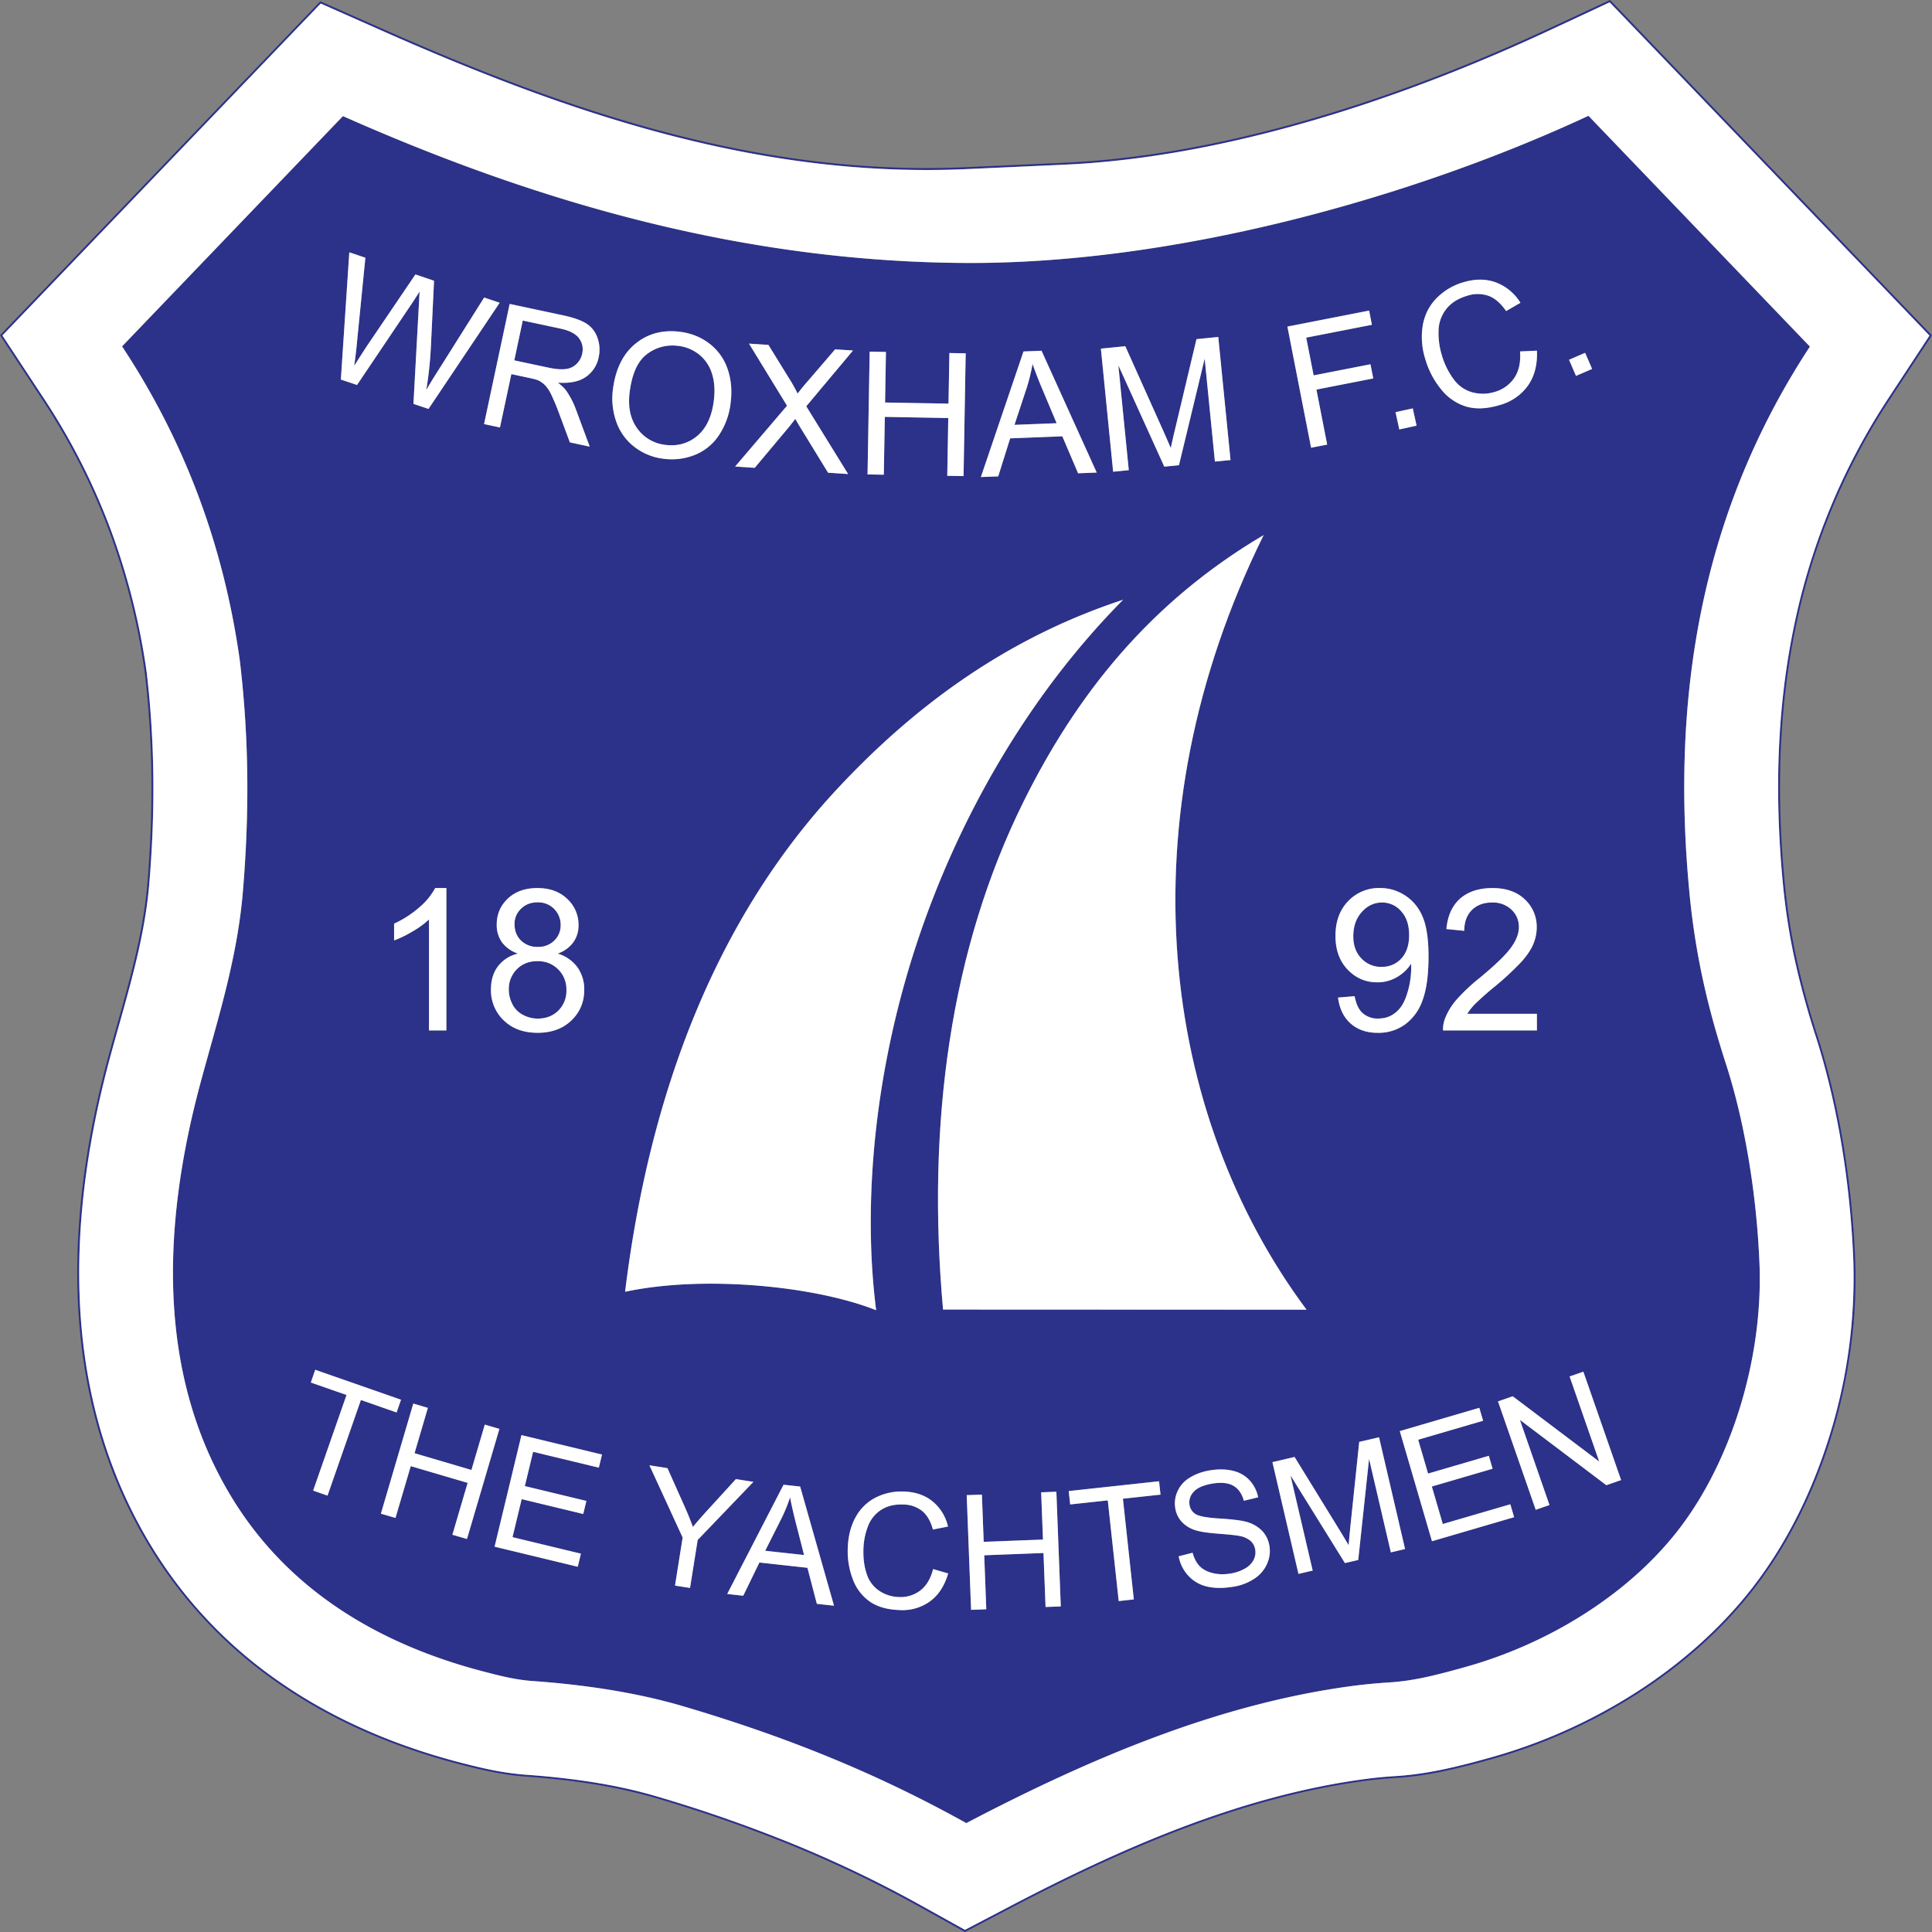
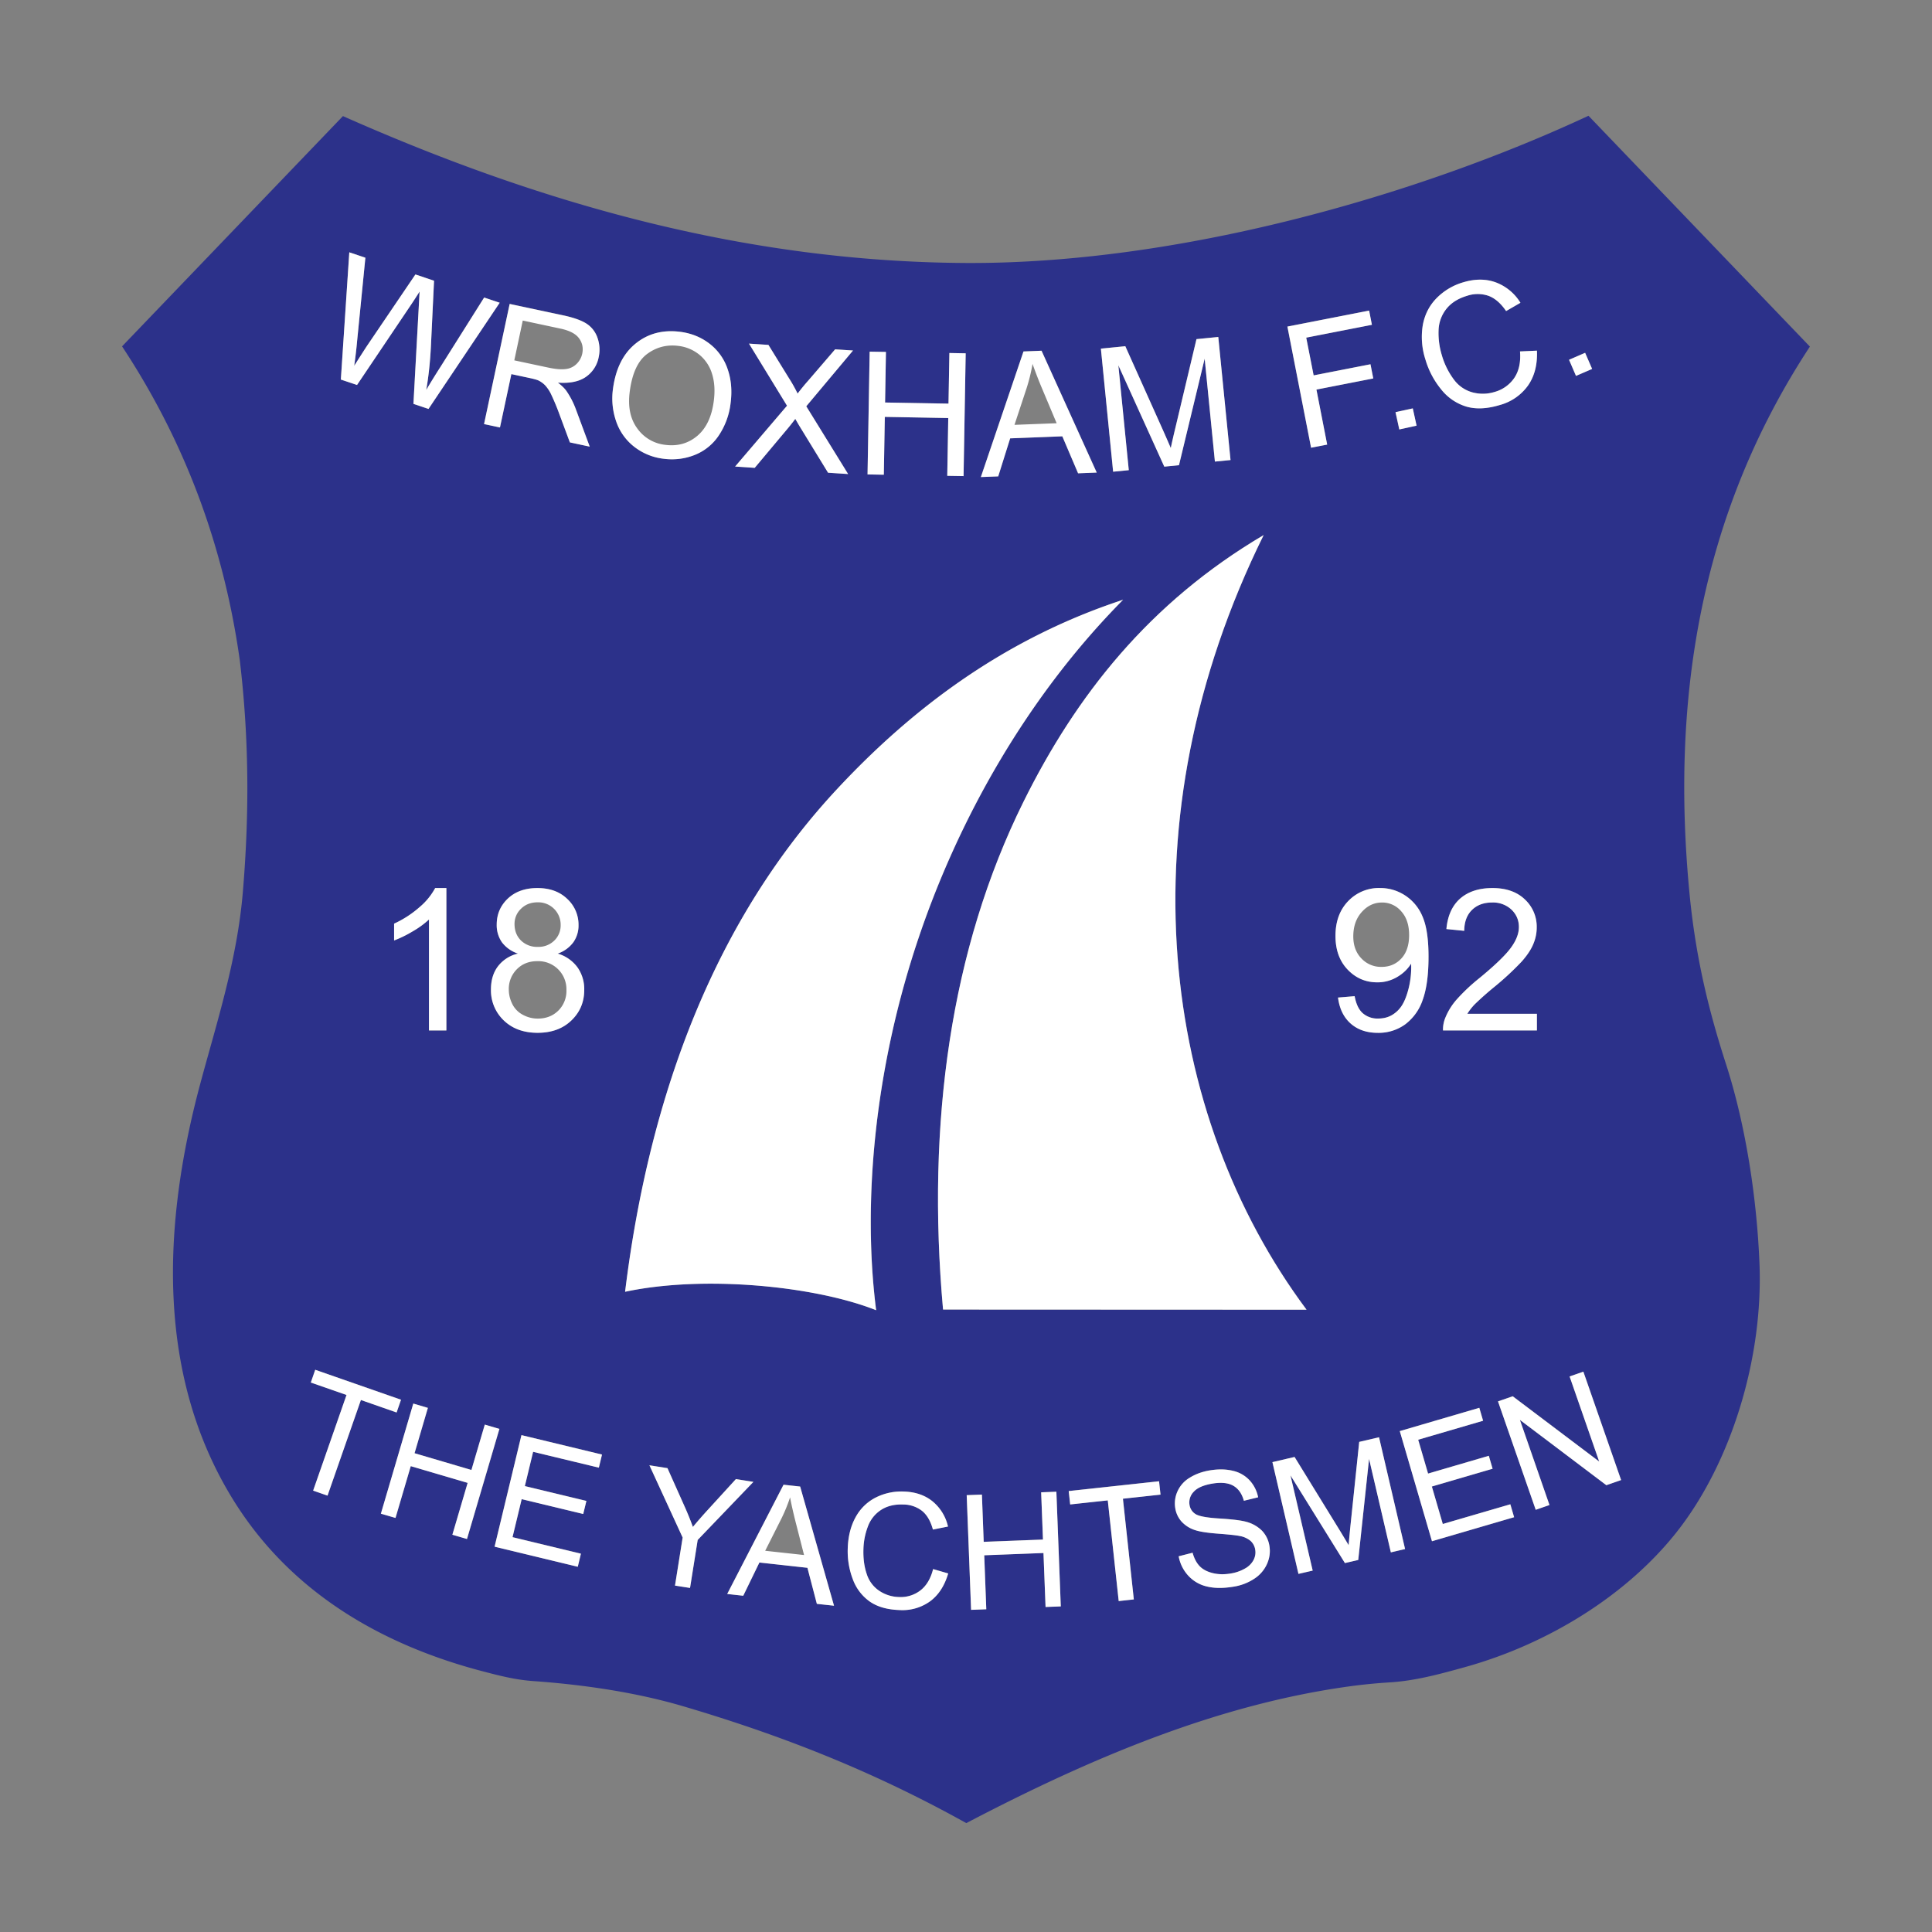
<svg xmlns="http://www.w3.org/2000/svg" width="500" height="500" fill="none">
  <rect width="100%" height="100%" fill="#808080" stroke="none" />
-   <path fill="#2C318A" fill-rule="evenodd" d="m265.7 100.4-3.15 9.54 10.91-.42-3.68-8.75a113.4 113.4 0 0 1-2.56-6.6c-.36 2.1-.87 4.18-1.53 6.24ZM167.5 91.6c-2.41 1.77-3.92 5.03-4.54 9.8-.49 3.83.15 6.98 1.93 9.44a10.25 10.25 0 0 0 7.32 4.3c3.17.4 5.9-.38 8.25-2.33 2.32-1.96 3.75-4.98 4.27-9.07.33-2.58.19-4.9-.44-6.93a10.14 10.14 0 0 0-3.26-4.97 10.5 10.5 0 0 0-5.46-2.32c-2.97-.38-5.67.31-8.08 2.08ZM133.1 93.26l8.82 1.89c1.89.4 3.39.51 4.53.35a4.68 4.68 0 0 0 2.8-1.35c.73-.74 1.2-1.61 1.42-2.62.32-1.46.04-2.8-.81-3.97-.87-1.17-2.45-2-4.74-2.5l-9.83-2.1-2.2 10.3ZM208.1 402.44l-2.19-8.52c-.65-2.6-1.12-4.72-1.44-6.4a41.74 41.74 0 0 1-2.25 5.5l-4.19 8.31 10.06 1.11ZM350.23 242.36c0 2.33.7 4.23 2.09 5.68a6.94 6.94 0 0 0 5.22 2.19c2.08 0 3.8-.73 5.13-2.19 1.34-1.45 2.01-3.48 2.01-6.05 0-2.59-.68-4.63-2.05-6.15a6.43 6.43 0 0 0-4.96-2.27 6.8 6.8 0 0 0-5.23 2.45c-1.48 1.63-2.21 3.74-2.21 6.34ZM139.02 248.74c-2.13 0-3.88.7-5.27 2.1a7.18 7.18 0 0 0-2.07 5.26c0 1.29.3 2.53.9 3.73a6.3 6.3 0 0 0 2.71 2.79c1.2.65 2.5.99 3.88.99 2.17 0 3.95-.7 5.34-2.08a7.13 7.13 0 0 0 2.08-5.28 7.27 7.27 0 0 0-7.57-7.5ZM134.84 235.18a5.37 5.37 0 0 0-1.68 3.95c0 1.75.55 3.17 1.65 4.27a5.92 5.92 0 0 0 4.37 1.66 5.8 5.8 0 0 0 4.27-1.64 5.45 5.45 0 0 0 1.65-4.03 5.8 5.8 0 0 0-5.97-5.87c-1.74 0-3.16.56-4.3 1.66Z" clip-rule="evenodd" />
  <path fill="#2C318A" fill-rule="evenodd" d="M88.75 30.05 31.59 89.64c16.34 24.76 26.31 51.72 30.46 81.18 2.59 21.62 2.36 41.53.79 60.14-1.5 17.68-6.83 33.9-11.04 49.62-9.88 36.82-11.28 75.47 8.5 107.49 15.28 24.72 39.46 37.85 64.5 44.43 4.43 1.16 8.48 2.22 13.18 2.56 13.49.96 26.94 3 38.97 6.56 25.69 7.6 49.21 16.88 73.13 30.2 32.84-17.2 65.58-30.83 99.44-35.43 3.4-.46 6.84-.79 10.26-1 6.5-.41 12.81-2.12 19.45-3.97 21.53-6 41.87-18.65 54.75-35 13.93-17.68 22.37-44.65 21.37-69.47-.67-16.5-3.45-35.35-8.6-51.37-3.86-11.97-7.73-26.03-9.49-44.17-4.76-49.18 2.12-97.52 31.14-141.71L411.1 29.96c-44.78 20.87-106.5 38.4-161.2 38.1-57.16-.32-110.22-15.43-161.14-38.01Zm17.72 48.65L92.4 99.63l-4.18-1.4 2.18-32.93 4.16 1.39-2.12 21.36c-.2 2.24-.46 4.45-.77 6.62 1.87-2.96 2.96-4.66 3.26-5.1l12.58-18.54 4.82 1.62-.8 16.77c-.2 4.16-.62 8-1.22 11.5 1.04-1.77 2.29-3.8 3.74-6.06L125.29 77l4.02 1.35-18.43 27.48-3.9-1.31 1.4-25.18.2-3.88c-.8 1.27-1.51 2.35-2.1 3.24ZM102 239.04a27 27 0 0 0 6.61-4.3 16.96 16.96 0 0 0 4.02-4.91h2.9v36.85h-4.5v-28.72a23.12 23.12 0 0 1-4.28 3.11 29.9 29.9 0 0 1-4.75 2.32v-4.35Zm4.97 124.2 3.78 1.11-3.45 11.74 14.72 4.33 3.46-11.74 3.78 1.12-8.39 28.49-3.78-1.11 3.95-13.42-14.73-4.33-3.94 13.41-3.78-1.11 8.38-28.5Zm54.82-28.93c6.38-51.96 23.75-96.68 54.78-130.03 19.9-21.4 43.8-39.13 74.1-49.07-24.52 24.77-42.73 56.55-53.46 89.1-10.96 33.24-13.96 67.21-10.45 94.77-16.02-6.36-44.84-9.1-64.97-4.77Zm82.28 4.6c-4.32-48.33 1.96-93.36 20.81-131.4 13.58-27.4 32.46-51.5 62.16-69.03-36.63 74.2-26.48 150 11.1 200.46l-94.07-.03Zm105.43 55.99 2.28-21.74 5.12-1.2 6.74 28.93-3.68.86-5.64-24.2-2.8 26.16-3.44.8-14.1-22.69 5.75 24.64-3.68.86-6.74-28.92 5.74-1.34 11.6 18.88a205.6 205.6 0 0 1 2.39 3.96c.08-1.13.24-2.8.46-5Zm12.78-24.54 20.58-6.02.98 3.34-16.8 4.91 2.56 8.76 15.72-4.6.98 3.35-15.73 4.6 2.84 9.7 17.48-5.1.98 3.35-21.26 6.21-8.33-28.5ZM81.59 354.5l22.2 7.74-1.15 3.3-9.24-3.23-8.63 24.75-3.72-1.3 8.63-24.75-9.24-3.22 1.15-3.3Zm53.37 16.9 20.84 5.03-.82 3.39-17.01-4.1-2.14 8.87 15.93 3.84-.82 3.38-15.93-3.84-2.37 9.84 17.7 4.27-.81 3.39-21.54-5.2 6.97-28.87Zm2.14-273.58-4.76-1.01-2.95 13.81-4.12-.88 6.63-31.1 13.78 2.94c2.78.6 4.82 1.33 6.14 2.2a7.03 7.03 0 0 1 2.83 3.68 9 9 0 0 1 .29 4.96 8 8 0 0 1-3.34 5.12c-1.74 1.21-4.15 1.7-7.22 1.48.98.75 1.7 1.45 2.15 2.07a21.29 21.29 0 0 1 2.52 4.87l3.57 9.62-5.13-1.1-2.74-7.35a58.46 58.46 0 0 0-2.04-4.92 9.58 9.58 0 0 0-1.65-2.52 6.4 6.4 0 0 0-1.7-1.23c-.44-.2-1.2-.4-2.26-.64Zm-10.04 158.23c0-2.38.6-4.38 1.82-5.99a9.07 9.07 0 0 1 5.18-3.28 8.53 8.53 0 0 1-4.16-2.93 7.73 7.73 0 0 1-1.35-4.57c0-2.67.96-4.9 2.87-6.73 1.92-1.82 4.47-2.73 7.65-2.73 3.2 0 5.78.93 7.72 2.8a9.05 9.05 0 0 1 2.93 6.8 7.5 7.5 0 0 1-1.34 4.43 8.37 8.37 0 0 1-4.05 2.92 9.76 9.76 0 0 1 5.11 3.56 9.77 9.77 0 0 1 1.76 5.85c0 3.13-1.1 5.77-3.32 7.9-2.22 2.14-5.13 3.2-8.75 3.2-3.61 0-6.52-1.06-8.75-3.2a10.72 10.72 0 0 1-3.32-8.03Zm47.63 154.28 1.98-12.43-8.6-18.7 4.67.74 4.38 9.8a80.4 80.4 0 0 1 2.2 5.42c1.15-1.4 2.5-2.95 4.08-4.65l7.06-7.74 4.52.73-14.42 15.03-1.98 12.42-3.9-.62Zm13.52 2.18 14.57-28.27 4.3.47 8.77 30.84-4.45-.49-2.43-9.32-12.43-1.37-4.19 8.6-4.14-.46Zm38.48-24.99a14.72 14.72 0 0 1 7.25-1.52c2.97.1 5.44.95 7.4 2.53a11.77 11.77 0 0 1 4 6.53l-3.9.77c-.6-2.18-1.54-3.8-2.81-4.82a7.95 7.95 0 0 0-4.88-1.66c-2.28-.08-4.2.4-5.77 1.43a8.64 8.64 0 0 0-3.38 4.28 17.83 17.83 0 0 0-1.14 5.67c-.1 2.52.2 4.74.86 6.64a8.19 8.19 0 0 0 3.27 4.35 9.55 9.55 0 0 0 4.97 1.58 8.4 8.4 0 0 0 5.63-1.7c1.57-1.21 2.67-3.06 3.3-5.54l3.9 1.14c-.94 3.2-2.5 5.6-4.7 7.21a12.23 12.23 0 0 1-7.93 2.26c-3.19-.12-5.76-.86-7.72-2.24a12.15 12.15 0 0 1-4.36-5.82 20.31 20.31 0 0 1-1.28-8c.11-3.1.8-5.77 2.06-8.03 1.27-2.25 3-3.94 5.23-5.06Zm24.62 29.1-1.13-29.68 3.93-.15.47 12.22 15.34-.58-.47-12.23 3.94-.15 1.14 29.67-3.94.15-.54-13.96-15.33.58.53 13.97-3.94.15Zm38.21-2.28-2.82-26.06-9.74 1.06-.37-3.47 23.38-2.53.37 3.46-9.73 1.05 2.83 26.06-3.92.43Zm15.53-11.59 3.59-.91c.4 1.44 1 2.59 1.8 3.43.78.84 1.9 1.44 3.32 1.82 1.42.36 2.97.41 4.64.14a10.8 10.8 0 0 0 3.8-1.3 5.48 5.48 0 0 0 2.23-2.23c.43-.86.58-1.74.43-2.65a3.87 3.87 0 0 0-1.19-2.27 6.04 6.04 0 0 0-2.92-1.3c-.83-.17-2.65-.36-5.45-.58-2.8-.2-4.78-.5-5.95-.9a8.02 8.02 0 0 1-3.56-2.24 6.76 6.76 0 0 1-1.63-3.48 7.54 7.54 0 0 1 .59-4.36 7.85 7.85 0 0 1 3.2-3.53c1.5-.93 3.24-1.56 5.22-1.88 2.17-.35 4.14-.31 5.91.12a8.36 8.36 0 0 1 4.33 2.47 9.02 9.02 0 0 1 2.2 4.39l-3.69.89c-.5-1.82-1.4-3.1-2.7-3.86-1.31-.76-3.1-.96-5.35-.6-2.34.39-3.99 1.1-4.92 2.13a3.94 3.94 0 0 0-1.1 3.37 3.4 3.4 0 0 0 1.56 2.42c.86.55 2.92.94 6.19 1.13 3.26.21 5.53.48 6.79.82a9 9 0 0 1 4.25 2.38 7.34 7.34 0 0 1 1.9 3.95c.24 1.57.04 3.1-.63 4.62a8.93 8.93 0 0 1-3.32 3.84 13.59 13.59 0 0 1-5.46 2.06c-2.65.43-4.93.4-6.84-.08a9.38 9.38 0 0 1-4.78-2.8 9.96 9.96 0 0 1-2.46-5Zm40.57-160.54c0-3.73 1.09-6.72 3.28-9a10.97 10.97 0 0 1 8.24-3.4c2.37 0 4.55.65 6.53 1.94a11.97 11.97 0 0 1 4.5 5.5c1.02 2.37 1.53 5.81 1.53 10.31 0 4.7-.5 8.42-1.51 11.2a13.1 13.1 0 0 1-4.55 6.35 11.7 11.7 0 0 1-7.06 2.17c-2.87 0-5.2-.8-7.03-2.39-1.8-1.6-2.9-3.84-3.27-6.73l4.3-.36c.37 2.04 1.07 3.5 2.11 4.42a5.78 5.78 0 0 0 3.98 1.37c1.38 0 2.6-.31 3.65-.95a7.53 7.53 0 0 0 2.56-2.55c.66-1.06 1.21-2.49 1.67-4.3a22.52 22.52 0 0 0 .64-6.41c-.9 1.43-2.12 2.6-3.68 3.5a9.95 9.95 0 0 1-5.06 1.34c-3.03 0-5.59-1.1-7.7-3.31-2.08-2.2-3.13-5.1-3.13-8.7Zm42.07 120.46 3.81-1.33 22.38 16.9-7.66-22.02 3.56-1.24 9.76 28.05-3.81 1.33-22.38-16.9 7.66 22.02-3.56 1.24-9.76-28.05Zm-13.7-99.13a16.43 16.43 0 0 1 3-4.88 48.13 48.13 0 0 1 5.89-5.54c3.97-3.27 6.67-5.86 8.08-7.77 1.42-1.91 2.13-3.73 2.13-5.44 0-1.78-.65-3.28-1.93-4.51a6.98 6.98 0 0 0-5.01-1.84c-2.18 0-3.92.65-5.23 1.95-1.3 1.29-1.96 3.08-1.98 5.38l-4.62-.46c.32-3.45 1.52-6.08 3.58-7.9 2.08-1.8 4.86-2.71 8.35-2.71 3.52 0 6.31.97 8.37 2.93a9.64 9.64 0 0 1 3.08 7.27c0 1.47-.3 2.91-.9 4.33-.6 1.43-1.6 2.92-3 4.5a75.55 75.55 0 0 1-6.94 6.45 79.64 79.64 0 0 0-5.22 4.62c-.77.81-1.4 1.62-1.9 2.45h18.01v4.3h-24.3a8.02 8.02 0 0 1 .53-3.13ZM164.02 115.53a14.06 14.06 0 0 1-4.6-6.6 18.04 18.04 0 0 1-.8-8.16c.67-5.27 2.62-9.22 5.84-11.84 3.22-2.61 7.06-3.63 11.55-3.06 2.93.38 5.48 1.42 7.67 3.12a13.82 13.82 0 0 1 4.63 6.55c.92 2.67 1.18 5.59.77 8.76a18.84 18.84 0 0 1-3.07 8.4 13.39 13.39 0 0 1-6.27 5.05c-2.56 1.01-5.21 1.33-7.97.98a15.2 15.2 0 0 1-7.75-3.2Zm26.22 5.2L203.68 105l-9.84-16.08 5.03.34 5.28 8.55a39.79 39.79 0 0 1 2.27 4.05c.8-1.06 1.72-2.2 2.78-3.39l6.93-8.07 4.63.31-12.09 14.43 10.82 17.54-5.19-.35-7.3-11.91c-.4-.68-.8-1.35-1.17-2.02a67.14 67.14 0 0 1-1.68 2.14l-8.82 10.53-5.08-.33Zm34.27 2.05.55-31.77 4.22.07-.23 13.09 16.42.28.23-13.09 4.21.07-.55 31.78-4.21-.07.25-14.96-16.42-.29-.25 14.96-4.22-.07Zm29.33.67 11.04-32.5 4.66-.19 14.29 31.53-4.83.19-4.08-9.56-13.49.52-3.1 9.84-4.5.17Zm34.23-1.38-3.16-31.85 6.31-.63 9.78 21.8c.9 2.03 1.56 3.55 1.99 4.57.25-1.2.65-2.96 1.2-5.28l5.45-22.92 5.65-.56 3.17 31.85-4.05.4-2.65-26.64-6.65 27.57-3.8.38-11.89-26.22 2.7 27.13-4.05.4Zm51.23-6.2-6.13-31.36 21.15-4.13.72 3.67-17 3.33 1.92 9.76 14.71-2.87.73 3.67-14.72 2.88 2.79 14.24-4.17.8Zm22.83-4.73-.98-4.47 4.47-.97.98 4.47-4.47.97Zm10.85-10.36a21.9 21.9 0 0 1-4.09-7.74 18.91 18.91 0 0 1-.67-8.92c.5-2.74 1.7-5.07 3.58-6.98a15.86 15.86 0 0 1 6.88-4.08c3.07-.93 5.89-.92 8.45.02a12.7 12.7 0 0 1 6.35 5.28l-3.7 2.14c-1.39-2.02-2.91-3.34-4.57-3.95a8.61 8.61 0 0 0-5.56 0c-2.35.7-4.15 1.86-5.4 3.47a9.32 9.32 0 0 0-1.96 5.55c-.07 2.1.2 4.16.8 6.19a19.61 19.61 0 0 0 3.19 6.5 8.86 8.86 0 0 0 4.84 3.3c1.9.48 3.77.44 5.64-.12a9.1 9.1 0 0 0 5.17-3.69c1.18-1.79 1.66-4.05 1.44-6.8l4.38-.2c.15 3.6-.62 6.6-2.3 9a13.2 13.2 0 0 1-7.32 5.07c-3.3.99-6.19 1.12-8.67.39a13.14 13.14 0 0 1-6.48-4.43Zm34.88-3.5-1.8-4.17 4.17-1.81 1.8 4.17-4.17 1.81Z" clip-rule="evenodd" />
  <path fill="#fff" fill-rule="evenodd" d="M327.03 138.48c-29.7 17.53-48.59 41.64-62.16 69.03-18.85 38.05-25.14 83.08-20.81 131.4l94.07.04c-37.59-50.47-47.73-126.27-11.1-200.47Z" clip-rule="evenodd" />
  <path fill="#fff" fill-rule="evenodd" d="M290.66 155.22c-30.3 9.93-54.2 27.68-74.1 49.07-31.04 33.35-48.41 78.07-54.79 130.02 20.13-4.31 48.95-1.58 64.97 4.77-3.51-27.55-.5-61.52 10.45-94.75 10.74-32.56 28.94-64.34 53.47-89.11ZM81.04 385.77l8.64-24.75-9.24-3.22 1.14-3.3 22.2 7.75-1.14 3.3-9.24-3.23-8.64 24.75-3.72-1.3ZM98.57 391.73l8.39-28.49 3.77 1.12-3.45 11.73 14.72 4.34 3.46-11.74 3.78 1.11-8.39 28.49-3.78-1.1 3.95-13.42-14.72-4.33-3.95 13.4-3.78-1.1ZM128 400.29l6.95-28.88 20.85 5.03-.82 3.39-17.01-4.1-2.14 8.87 15.93 3.84-.82 3.38-15.93-3.84-2.37 9.84 17.7 4.27-.81 3.39-21.54-5.2ZM174.69 410.35l1.98-12.43-8.6-18.7 4.67.74 4.38 9.8a80.93 80.93 0 0 1 2.2 5.41c1.15-1.39 2.5-2.94 4.07-4.65l7.06-7.73 4.53.72-14.42 15.03-1.98 12.42-3.9-.61ZM198.03 401.34l10.06 1.1-2.18-8.52c-.65-2.59-1.13-4.72-1.44-6.4a42.02 42.02 0 0 1-2.25 5.5l-4.19 8.32Zm-9.83 11.18 14.58-28.27 4.3.47 8.76 30.84-4.44-.48-2.44-9.33-12.43-1.37-4.18 8.6-4.15-.46ZM241.49 406.08l3.9 1.13c-.94 3.2-2.5 5.6-4.7 7.22a12.24 12.24 0 0 1-7.93 2.25c-3.2-.11-5.76-.86-7.72-2.24a12.17 12.17 0 0 1-4.36-5.81 20.32 20.32 0 0 1-1.28-8.01c.11-3.1.8-5.76 2.06-8.02a12.18 12.18 0 0 1 5.23-5.06 14.72 14.72 0 0 1 7.25-1.53c2.97.1 5.44.95 7.4 2.54a11.8 11.8 0 0 1 4 6.52l-3.9.78c-.6-2.19-1.54-3.8-2.81-4.83a7.96 7.96 0 0 0-4.88-1.65c-2.28-.09-4.2.39-5.77 1.42a8.64 8.64 0 0 0-3.38 4.29 17.68 17.68 0 0 0-1.14 5.66c-.1 2.53.2 4.74.86 6.65a8.19 8.19 0 0 0 3.27 4.34 9.55 9.55 0 0 0 4.97 1.58 8.4 8.4 0 0 0 5.63-1.7c1.57-1.21 2.67-3.05 3.3-5.53ZM251.32 416.63l-1.14-29.68 3.94-.15.46 12.23 15.34-.59-.47-12.23 3.94-.15 1.14 29.68-3.94.15-.54-13.97-15.33.59.53 13.97-3.93.15ZM289.52 414.36l-2.83-26.06-9.73 1.05-.38-3.46 23.38-2.54.38 3.46-9.73 1.06 2.82 26.06-3.91.43ZM305.04 402.77l3.6-.92c.4 1.45 1 2.59 1.79 3.44.79.83 1.9 1.44 3.32 1.8 1.43.37 2.97.42 4.64.15a10.8 10.8 0 0 0 3.8-1.3 5.48 5.48 0 0 0 2.24-2.23c.43-.86.57-1.74.42-2.64a3.87 3.87 0 0 0-1.19-2.27 6.03 6.03 0 0 0-2.92-1.3c-.83-.17-2.65-.37-5.45-.58-2.8-.21-4.78-.52-5.95-.91a8.02 8.02 0 0 1-3.56-2.23 6.75 6.75 0 0 1-1.63-3.49 7.55 7.55 0 0 1 .6-4.36 7.85 7.85 0 0 1 3.2-3.53c1.5-.93 3.24-1.55 5.2-1.87 2.18-.35 4.15-.32 5.93.12a8.37 8.37 0 0 1 4.32 2.47 9.02 9.02 0 0 1 2.2 4.38l-3.69.9c-.5-1.82-1.4-3.11-2.7-3.87-1.3-.76-3.1-.95-5.34-.59-2.35.38-4 1.09-4.93 2.12a3.93 3.93 0 0 0-1.1 3.38c.17 1.05.7 1.85 1.56 2.4.86.56 2.92.95 6.19 1.15 3.27.2 5.53.48 6.79.82a8.99 8.99 0 0 1 4.25 2.37 7.34 7.34 0 0 1 1.9 3.96c.25 1.56.04 3.1-.63 4.61a8.91 8.91 0 0 1-3.32 3.84 13.56 13.56 0 0 1-5.46 2.06c-2.65.43-4.93.4-6.84-.08a9.38 9.38 0 0 1-4.77-2.8 9.98 9.98 0 0 1-2.47-5ZM336.04 407.32l-6.74-28.92 5.73-1.34 11.62 18.88c1.07 1.76 1.86 3.08 2.38 3.96.08-1.12.24-2.8.46-5l2.27-21.74 5.13-1.2 6.74 28.93-3.68.86-5.64-24.2-2.8 26.17-3.45.8-14.09-22.7 5.75 24.65-3.68.85ZM370.59 398.87l-8.33-28.5 20.58-6.03.98 3.35-16.8 4.91 2.56 8.76 15.72-4.6.98 3.35-15.72 4.6 2.83 9.7 17.48-5.1.98 3.34-21.26 6.22ZM397.44 390.73l-9.76-28.05 3.81-1.32 22.38 16.89-7.66-22.02 3.56-1.24 9.77 28.05-3.82 1.33-22.37-16.9L401 389.5l-3.57 1.24ZM115.52 266.68h-4.5v-28.72a23.12 23.12 0 0 1-4.28 3.11 29.83 29.83 0 0 1-4.75 2.32v-4.35a26.96 26.96 0 0 0 6.62-4.3 16.96 16.96 0 0 0 4.01-4.91h2.9v36.85ZM131.68 256.1c0 1.29.3 2.52.9 3.73a6.3 6.3 0 0 0 2.7 2.78c1.21.66 2.51 1 3.89 1 2.17 0 3.94-.7 5.34-2.08a7.14 7.14 0 0 0 2.08-5.28 7.27 7.27 0 0 0-7.57-7.5c-2.13 0-3.89.7-5.27 2.1a7.18 7.18 0 0 0-2.07 5.25Zm1.48-16.97c0 1.74.56 3.16 1.66 4.26a5.92 5.92 0 0 0 4.36 1.66 5.8 5.8 0 0 0 4.28-1.64 5.45 5.45 0 0 0 1.64-4.02 5.8 5.8 0 0 0-5.97-5.87c-1.73 0-3.16.55-4.29 1.66a5.37 5.37 0 0 0-1.68 3.95Zm.9 7.66a8.54 8.54 0 0 1-4.16-2.93 7.72 7.72 0 0 1-1.35-4.57c0-2.67.95-4.9 2.87-6.73 1.92-1.81 4.47-2.73 7.65-2.73 3.2 0 5.78.93 7.72 2.8a9.05 9.05 0 0 1 2.93 6.8 7.5 7.5 0 0 1-1.34 4.43 8.38 8.38 0 0 1-4.06 2.93 9.75 9.75 0 0 1 5.12 3.55 9.76 9.76 0 0 1 1.76 5.85c0 3.13-1.1 5.77-3.32 7.9-2.22 2.14-5.13 3.2-8.75 3.2-3.61 0-6.52-1.06-8.75-3.2a10.73 10.73 0 0 1-3.32-8.03c0-2.38.6-4.38 1.82-5.99a9.06 9.06 0 0 1 5.18-3.28ZM364.68 241.99c0-2.59-.68-4.64-2.05-6.15a6.43 6.43 0 0 0-4.96-2.27c-2.02 0-3.76.81-5.23 2.44-1.48 1.64-2.21 3.75-2.21 6.35 0 2.33.7 4.23 2.1 5.68a6.94 6.94 0 0 0 5.21 2.19c2.08 0 3.8-.73 5.14-2.19 1.34-1.45 2-3.48 2-6.05Zm-18.4 16.18 4.3-.36c.38 2.04 1.07 3.5 2.11 4.42a5.78 5.78 0 0 0 3.98 1.37c1.38 0 2.6-.31 3.65-.95a7.52 7.52 0 0 0 2.56-2.55c.66-1.06 1.21-2.49 1.67-4.3a22.52 22.52 0 0 0 .65-6.41c-.9 1.44-2.13 2.6-3.69 3.5a9.96 9.96 0 0 1-5.06 1.34c-3.03 0-5.59-1.1-7.69-3.31-2.1-2.2-3.14-5.1-3.14-8.7 0-3.73 1.09-6.72 3.28-9a10.97 10.97 0 0 1 8.24-3.4c2.37 0 4.55.65 6.53 1.94a11.97 11.97 0 0 1 4.5 5.5c1.02 2.37 1.53 5.81 1.53 10.31 0 4.7-.5 8.42-1.51 11.2a13.11 13.11 0 0 1-4.55 6.35 11.7 11.7 0 0 1-7.06 2.18c-2.87 0-5.2-.8-7.02-2.4-1.81-1.6-2.91-3.84-3.28-6.73ZM397.75 262.38v4.3h-24.3a8.04 8.04 0 0 1 .54-3.13 16.48 16.48 0 0 1 3-4.88 48.06 48.06 0 0 1 5.89-5.54c3.97-3.27 6.67-5.86 8.08-7.77 1.42-1.91 2.13-3.73 2.13-5.44 0-1.78-.65-3.28-1.92-4.51a6.98 6.98 0 0 0-5.02-1.84c-2.18 0-3.92.65-5.23 1.95-1.3 1.29-1.96 3.08-1.98 5.38l-4.61-.46c.31-3.45 1.5-6.08 3.57-7.9 2.08-1.8 4.86-2.71 8.35-2.71 3.52 0 6.32.97 8.37 2.93a9.63 9.63 0 0 1 3.08 7.27c0 1.47-.3 2.91-.9 4.33-.6 1.43-1.6 2.92-3 4.5a75.14 75.14 0 0 1-6.94 6.45 79.24 79.24 0 0 0-5.22 4.62c-.77.81-1.4 1.62-1.9 2.45h18.01ZM88.21 98.22 90.4 65.3l4.16 1.4-2.12 21.35c-.2 2.25-.46 4.45-.77 6.62a444.9 444.9 0 0 1 3.27-5.1l12.57-18.54 4.82 1.62-.8 16.77c-.2 4.16-.61 8-1.22 11.5 1.04-1.77 2.29-3.8 3.74-6.06L125.3 77l4.02 1.35-18.42 27.48-3.9-1.31 1.38-25.18.21-3.88c-.8 1.27-1.51 2.35-2.1 3.24L92.4 99.63l-4.19-1.4ZM133.1 93.26l8.83 1.88c1.88.4 3.38.52 4.53.36a4.68 4.68 0 0 0 2.8-1.36c.73-.74 1.2-1.6 1.42-2.6.31-1.48.04-2.8-.82-3.98-.86-1.18-2.44-2-4.74-2.5l-9.83-2.1-2.19 10.3Zm-7.83 16.5 6.63-31.1 13.78 2.94c2.77.59 4.82 1.32 6.14 2.18a7.03 7.03 0 0 1 2.82 3.7 9 9 0 0 1 .3 4.95 8 8 0 0 1-3.34 5.13c-1.75 1.2-4.15 1.69-7.22 1.47.98.75 1.7 1.45 2.15 2.07a21.4 21.4 0 0 1 2.52 4.87l3.57 9.62-5.14-1.1-2.73-7.35a59.5 59.5 0 0 0-2.04-4.92 9.6 9.6 0 0 0-1.65-2.52 6.4 6.4 0 0 0-1.7-1.23c-.45-.2-1.2-.4-2.26-.63l-4.76-1.02-2.95 13.81-4.12-.88ZM162.97 101.4c-.5 3.83.14 6.97 1.92 9.43a10.25 10.25 0 0 0 7.32 4.3c3.17.4 5.91-.37 8.25-2.33 2.32-1.96 3.75-4.98 4.27-9.06.34-2.59.19-4.9-.44-6.94a10.14 10.14 0 0 0-3.26-4.97 10.5 10.5 0 0 0-5.46-2.31c-2.97-.38-5.67.3-8.07 2.07-2.41 1.77-3.92 5.04-4.53 9.81Zm-4.35-.63c.68-5.27 2.63-9.22 5.85-11.83 3.21-2.62 7.06-3.64 11.55-3.07 2.93.38 5.48 1.42 7.66 3.12a13.82 13.82 0 0 1 4.64 6.56c.92 2.66 1.17 5.58.76 8.75a18.84 18.84 0 0 1-3.06 8.4 13.38 13.38 0 0 1-6.27 5.06c-2.56 1-5.22 1.32-7.98.97a15.2 15.2 0 0 1-7.75-3.2 14.06 14.06 0 0 1-4.6-6.6 18.04 18.04 0 0 1-.8-8.16ZM190.25 120.74 203.68 105l-9.84-16.07 5.03.33 5.27 8.55a39.41 39.41 0 0 1 2.28 4.05c.8-1.06 1.72-2.2 2.77-3.38l6.94-8.07 4.63.3-12.1 14.44 10.83 17.53-5.19-.34-7.3-11.92c-.41-.67-.8-1.35-1.18-2.01a65.31 65.31 0 0 1-1.67 2.14l-8.83 10.53-5.07-.34ZM224.52 122.78l.55-31.77 4.21.07-.22 13.09 16.41.29.23-13.1 4.22.08-.55 31.77-4.22-.07.26-14.95-16.42-.3-.26 14.97-4.21-.08ZM262.55 109.95l10.91-.42-3.68-8.75a113.25 113.25 0 0 1-2.56-6.6 45.7 45.7 0 0 1-1.52 6.23l-3.15 9.54Zm-8.7 13.51 11.03-32.5 4.67-.19 14.28 31.53-4.82.19-4.08-9.57-13.5.53-3.09 9.84-4.5.17ZM288.08 122.08l-3.17-31.85 6.32-.63 9.78 21.8c.9 2.03 1.56 3.55 1.99 4.56.24-1.19.64-2.95 1.2-5.27l5.45-22.92 5.64-.56 3.17 31.85-4.04.4-2.65-26.64-6.65 27.57-3.8.38-11.89-26.23 2.7 27.14-4.05.4ZM339.31 115.87l-6.13-31.35 21.15-4.14.72 3.68-17 3.32 1.92 9.77 14.71-2.88.72 3.67-14.71 2.88 2.78 14.24-4.16.81ZM362.14 111.14l-.98-4.47 4.47-.98.98 4.47-4.47.98ZM393.38 90.95l4.38-.2c.15 3.6-.62 6.6-2.3 9.01a13.2 13.2 0 0 1-7.32 5.06c-3.3 1-6.2 1.13-8.67.4a13.14 13.14 0 0 1-6.48-4.43 21.92 21.92 0 0 1-4.09-7.75 18.9 18.9 0 0 1-.68-8.91c.51-2.75 1.7-5.07 3.59-6.99a15.88 15.88 0 0 1 6.88-4.08c3.07-.92 5.89-.91 8.44.03a12.7 12.7 0 0 1 6.36 5.27l-3.71 2.14c-1.38-2.02-2.9-3.33-4.56-3.94a8.61 8.61 0 0 0-5.56 0c-2.35.7-4.16 1.86-5.4 3.46a9.32 9.32 0 0 0-1.96 5.55c-.07 2.1.2 4.17.8 6.2a19.61 19.61 0 0 0 3.19 6.49 8.85 8.85 0 0 0 4.84 3.3c1.9.49 3.77.45 5.63-.11a9.1 9.1 0 0 0 5.18-3.7c1.17-1.78 1.66-4.05 1.44-6.8ZM407.87 97.29l-1.8-4.18 4.16-1.8 1.81 4.17-4.17 1.8Z" clip-rule="evenodd" />
-   <path fill="#2C318A" fill-rule="evenodd" d="m416.81.13 83.03 86.52.13.14-.1.17-10.75 16.35a168.93 168.93 0 0 0-24.68 60.39c-4.19 21-4.68 42.84-2.5 65.33a165.9 165.9 0 0 0 3.13 19.71 210.16 210.16 0 0 0 5.27 19.24c2.85 8.84 5.04 18.2 6.64 27.7 1.71 10.12 2.74 20.38 3.14 30.27.6 15-1.57 30.92-6.25 46-4.53 14.58-11.42 28.39-20.41 39.8-8.12 10.32-18.27 19.22-29.52 26.47a140.35 140.35 0 0 1-38.06 17.09 196.4 196.4 0 0 1-12.14 3.06c-4.06.86-8.17 1.5-12.4 1.76a114.04 114.04 0 0 0-8.5.83c-15.98 2.17-31.7 6.66-46.97 12.46-15.27 5.8-30.1 12.93-44.29 20.36l-11.74 6.16-.12.06-.11-.06-11.59-6.45a306.07 306.07 0 0 0-33.27-15.95 366.78 366.78 0 0 0-34.83-12.15 132.4 132.4 0 0 0-16.7-3.7c-5.66-.9-11.39-1.5-17-1.9-3.11-.22-6.05-.66-8.96-1.24-2.9-.57-5.78-1.29-8.76-2.07-16.99-4.46-32.83-11.33-46.67-21A116.12 116.12 0 0 1 39.2 401.1c-11.1-17.95-16.8-37.42-18.58-57.38-2.06-23.06 1.1-46.77 7.22-69.56.8-2.97 1.64-5.98 2.49-9 3.35-11.92 6.75-24.02 7.79-36.29.77-9.18 1.15-18.32 1.06-27.44a253.8 253.8 0 0 0-1.72-27.4 175.5 175.5 0 0 0-9.3-36.88 168.6 168.6 0 0 0-17.28-33.87L.11 86.92 0 86.76l.14-.14L82.78.46l.12-.13.15.07L98.8 7.38c24.11 10.7 48.54 20.27 73.63 26.87 25.08 6.6 50.82 10.22 77.58 9.01l25.36-1.14c19.56-.88 39.73-4.6 59.4-10.05 23.27-6.43 45.84-15.25 65.84-24.58L416.53.07l.16-.07.12.13Zm82.54 86.72L416.58.6l-15.76 7.35c-20.02 9.33-42.61 18.16-65.92 24.6C315.2 38 295 41.73 275.4 42.61l-25.36 1.15c-26.8 1.2-52.6-2.43-77.73-9.03-25.12-6.61-49.57-16.2-73.7-26.9L83 .92.62 86.82l10.68 16.2a169.15 169.15 0 0 1 17.32 33.97 176.12 176.12 0 0 1 9.33 36.97c1.09 9.17 1.64 18.3 1.73 27.46.09 9.16-.29 18.3-1.06 27.5-1.04 12.3-4.45 24.42-7.81 36.38-.85 3-1.69 6-2.49 8.99-6.1 22.73-9.26 46.4-7.2 69.4 1.78 19.88 7.46 39.28 18.5 57.16a115.56 115.56 0 0 0 32.49 34.24c13.79 9.62 29.58 16.47 46.51 20.92 2.97.77 5.84 1.49 8.73 2.06 2.9.58 5.81 1.01 8.9 1.23 5.62.4 11.36 1.01 17.05 1.91 5.69.9 11.33 2.11 16.75 3.72a367.07 367.07 0 0 1 34.89 12.16c11.32 4.62 22.4 9.89 33.32 15.97l11.47 6.38 11.63-6.09c14.2-7.45 29.05-14.58 44.34-20.39 15.3-5.81 31.05-10.3 47.08-12.48a108.75 108.75 0 0 1 8.52-.84c4.22-.26 8.3-.9 12.34-1.75 4.05-.85 8.06-1.92 12.11-3.06a139.74 139.74 0 0 0 37.93-17.02c11.2-7.22 21.3-16.09 29.4-26.35 8.95-11.38 15.8-25.13 20.32-39.65a137.72 137.72 0 0 0 6.23-45.84c-.4-9.86-1.43-20.1-3.13-30.22-1.6-9.46-3.79-18.8-6.63-27.62-2.09-6.5-3.87-12.85-5.28-19.28a165.88 165.88 0 0 1-3.14-19.78c-2.18-22.53-1.69-44.4 2.51-65.47a169.4 169.4 0 0 1 24.75-60.56l10.64-16.19Z" clip-rule="evenodd" />
-   <path fill="#fff" fill-rule="evenodd" d="M62.84 230.96c1.57-18.6 1.8-38.52-.79-60.14-4.15-29.45-14.12-56.41-30.46-81.18l57.16-59.59c50.92 22.58 103.98 37.7 161.14 38 54.7.3 116.42-17.22 161.2-38.08L468.4 89.7c-29.02 44.2-35.9 92.53-31.14 141.72 1.76 18.14 5.63 32.2 9.49 44.16 5.15 16.02 7.93 34.88 8.6 51.38 1 24.81-7.44 51.78-21.37 69.46-12.88 16.36-33.22 29-54.75 35-6.64 1.86-12.95 3.56-19.45 3.97-3.42.22-6.86.54-10.26 1-33.86 4.6-66.6 18.23-99.44 35.43-23.92-13.31-47.44-22.6-73.13-30.2-12.03-3.56-25.48-5.6-38.97-6.56-4.7-.33-8.75-1.4-13.18-2.56-25.05-6.58-49.22-19.7-64.5-44.43-19.78-32.02-18.38-70.66-8.5-107.48 4.21-15.72 9.54-31.94 11.04-49.63Zm425.88-127.92 10.63-16.19L416.58.6l-15.76 7.35c-20.02 9.33-42.61 18.17-65.92 24.6-19.7 5.45-39.9 9.2-59.51 10.07l-25.36 1.15c-26.8 1.2-52.6-2.42-77.72-9.03-25.12-6.6-49.57-16.2-73.7-26.9L83 .92.62 86.82l10.68 16.2a169.15 169.15 0 0 1 17.32 33.97 176.13 176.13 0 0 1 9.34 36.97c1.08 9.17 1.63 18.31 1.73 27.47.08 9.15-.3 18.3-1.07 27.48-1.04 12.31-4.45 24.44-7.81 36.4-.84 3-1.69 5.98-2.49 8.98-6.1 22.74-9.25 46.4-7.2 69.4 1.78 19.88 7.46 39.28 18.5 57.16a115.56 115.56 0 0 0 32.5 34.24c13.78 9.63 29.57 16.47 46.5 20.92 2.97.77 5.84 1.49 8.73 2.07 2.9.57 5.82 1 8.9 1.23 5.63.4 11.36 1 17.05 1.9 5.7.9 11.33 2.11 16.76 3.72a367.44 367.44 0 0 1 34.88 12.16c11.32 4.63 22.4 9.89 33.32 15.97l11.47 6.38 11.63-6.09c14.21-7.44 29.05-14.58 44.34-20.39 15.3-5.81 31.06-10.3 47.08-12.48a110.76 110.76 0 0 1 8.53-.84c4.21-.26 8.3-.9 12.33-1.75 4.05-.85 8.06-1.92 12.12-3.05a139.74 139.74 0 0 0 37.92-17.03c11.2-7.22 21.31-16.09 29.4-26.35 8.96-11.38 15.81-25.13 20.32-39.65a137.73 137.73 0 0 0 6.23-45.83c-.4-9.87-1.42-20.12-3.13-30.23-1.59-9.46-3.79-18.8-6.62-27.62a211.37 211.37 0 0 1-5.3-19.28 166.08 166.08 0 0 1-3.13-19.78c-2.18-22.52-1.69-44.4 2.52-65.47a169.4 169.4 0 0 1 24.75-60.56Z" clip-rule="evenodd" />
</svg>